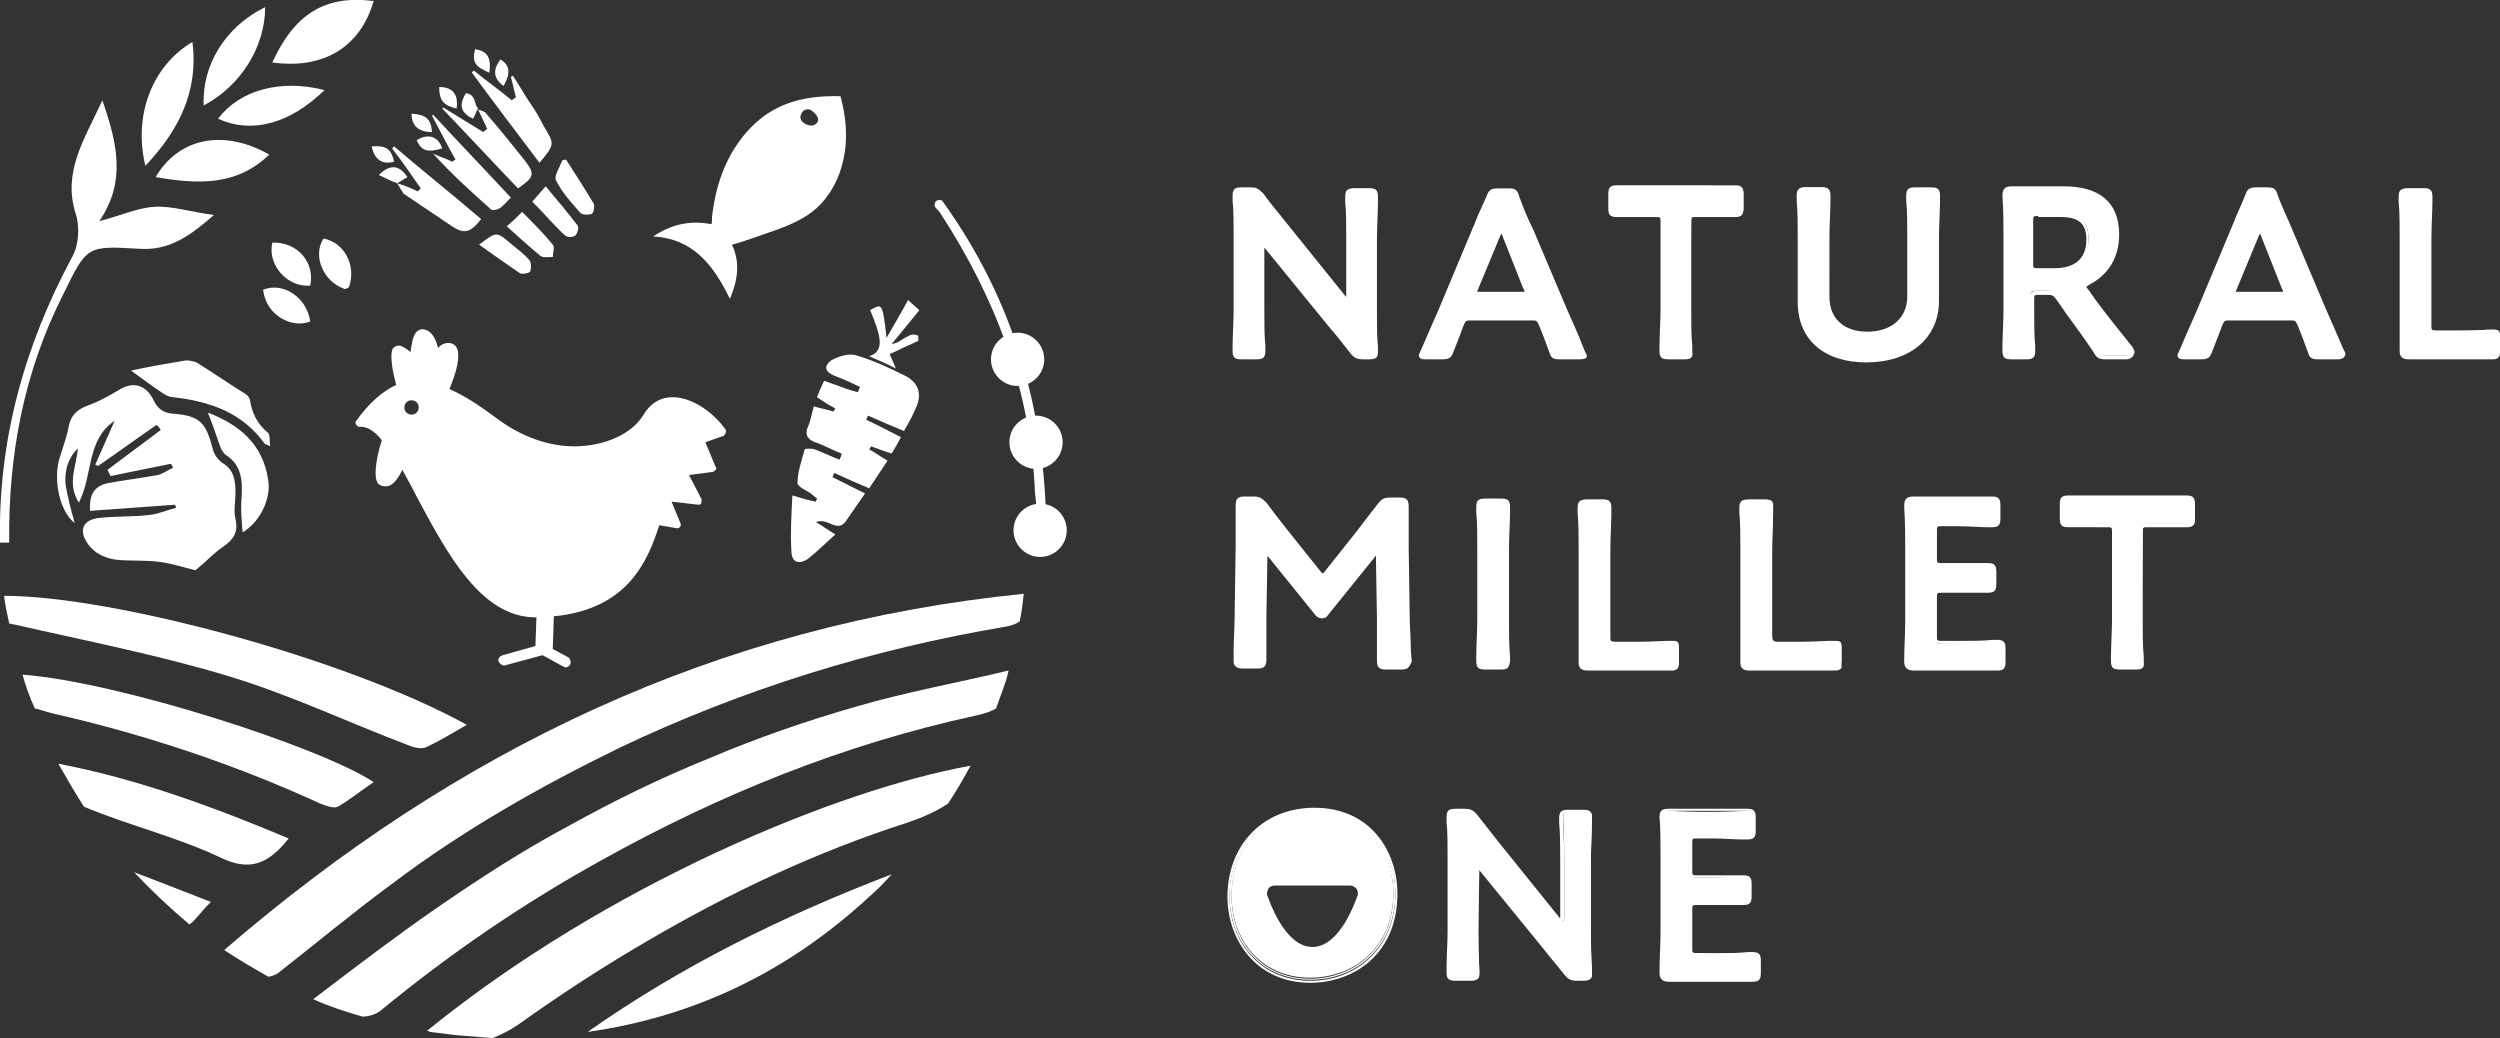
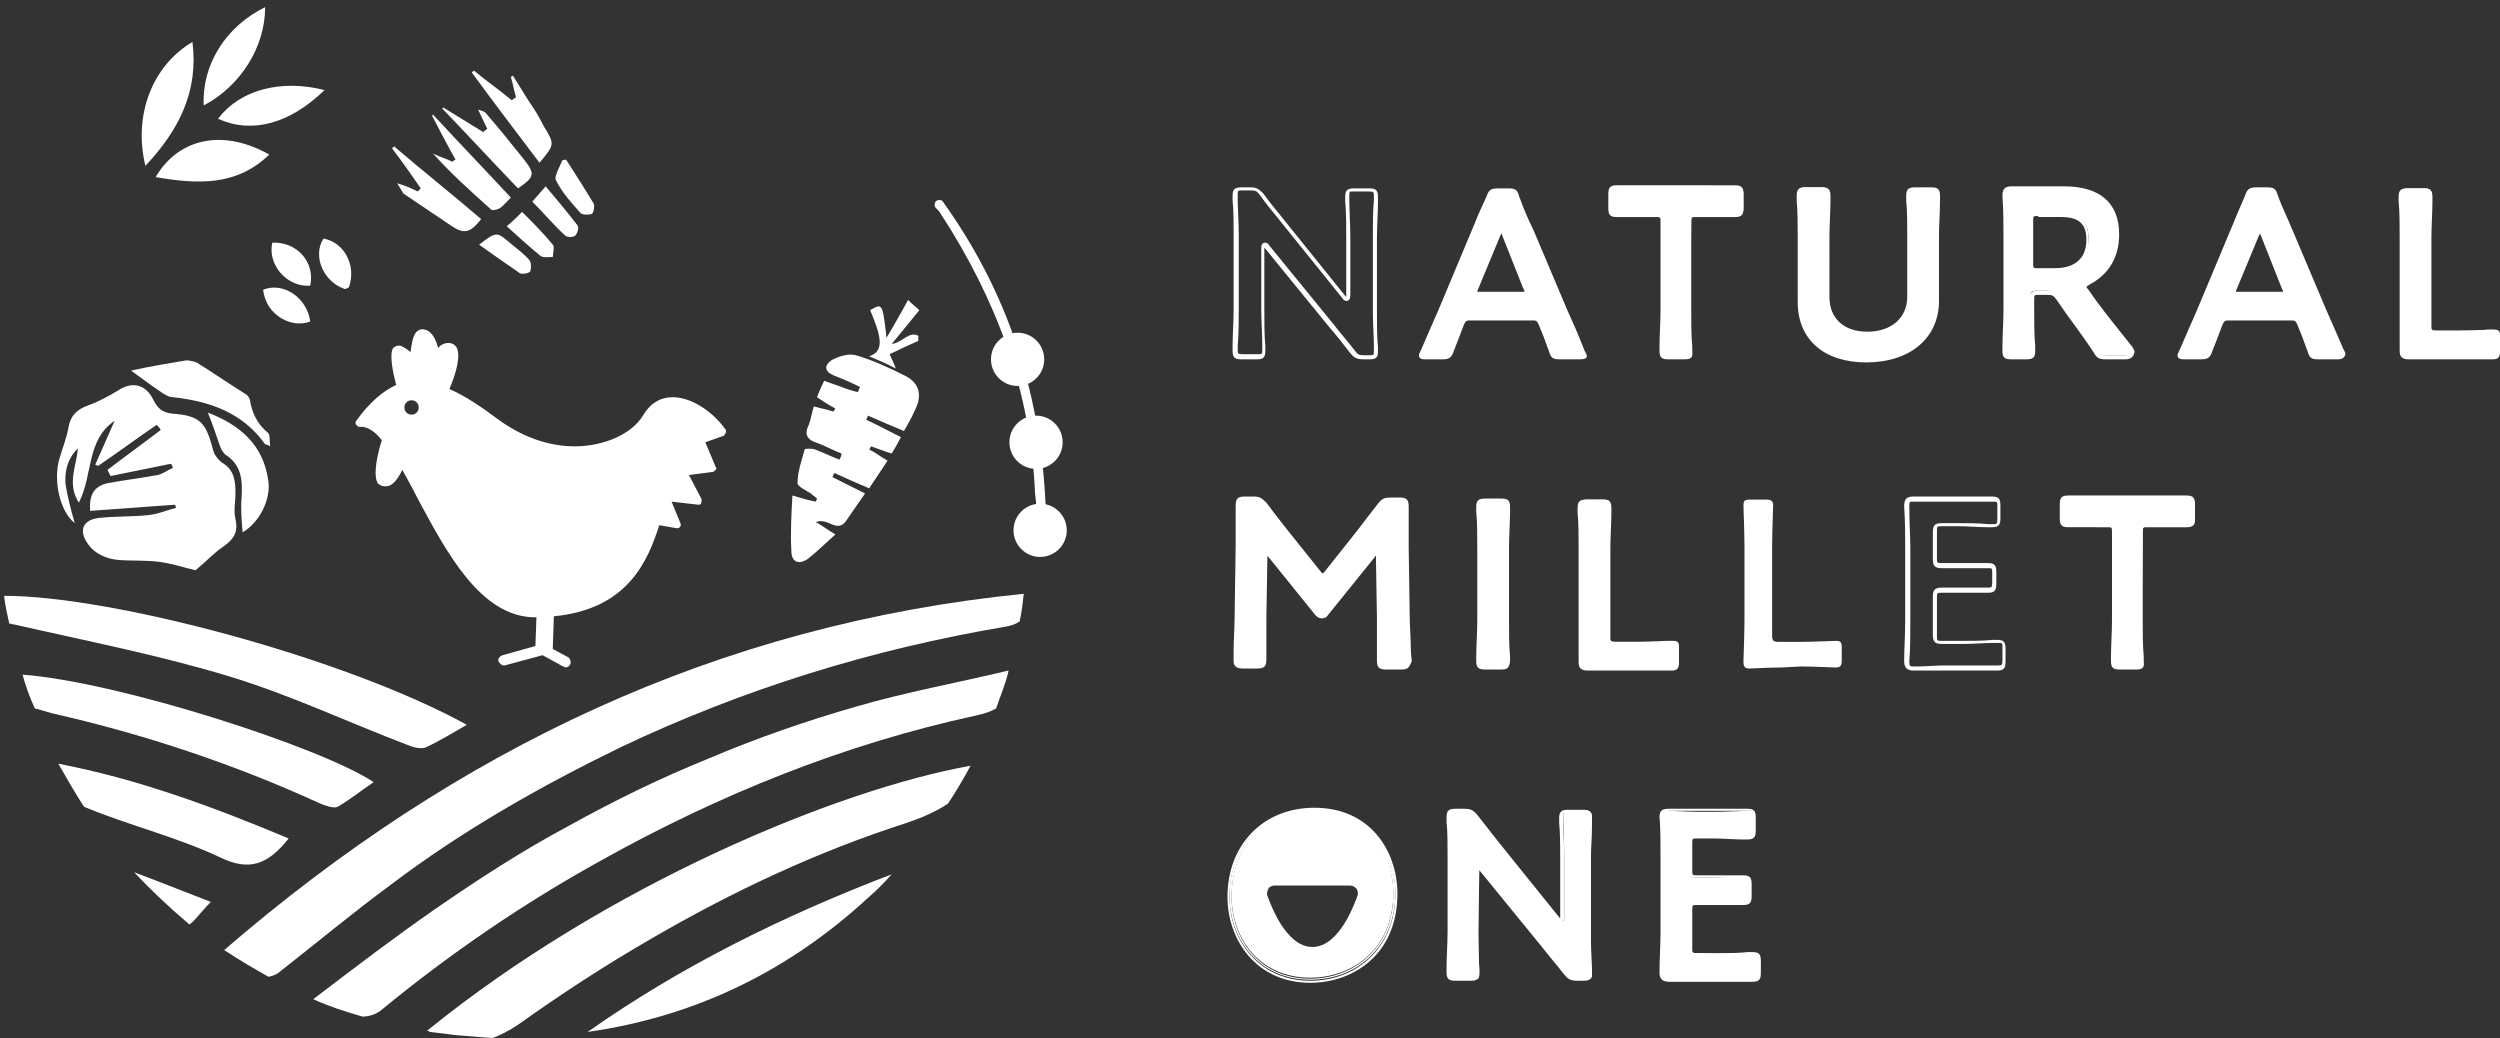
<svg xmlns="http://www.w3.org/2000/svg" version="1.1" id="レイヤー_1" x="0" y="0" viewBox="0 0 244.2 101.4" style="enable-background:new 0 0 244.2 101.4" xml:space="preserve">
  <rect x="0" y="0" width="244.2" height="101.4" fill="#333333" stroke="none" />
  <style>.st0{fill:#fff}</style>
-   <path class="st0" d="M123.4 30.2c0 1.3.1 3.9.1 4 0 .5-.1.6-.7.6h-1.4c-.5 0-.7-.1-.7-.6 0-.2.1-2.7.1-4v-7.4c0-1.3-.1-3.7-.1-3.8 0-.5.1-.6.7-.6h.8c.6 0 .7.1 1.1.5.7 1 1.5 1.9 2.2 2.8l5.8 7.2c.1.1.2.2.3.2.1 0 .2-.1.2-.4V23c0-1.3-.1-3.9-.1-4 0-.5.1-.6.7-.6h1.4c.5 0 .7.1.7.6 0 .2-.1 2.7-.1 4v7.4c0 1.3.1 3.7.1 3.8 0 .5-.1.6-.7.6h-.5c-.6 0-.8-.1-1.1-.6-.7-.9-1.4-1.7-2.1-2.6l-6.2-7.6c-.1-.1-.2-.2-.3-.2-.1 0-.2.1-.2.4v6z" />
  <path class="st0" d="M133.7 35.1h-.5c-.6 0-.9-.1-1.3-.6-.7-.9-1.4-1.8-2.1-2.6l-6.2-7.6-.1-.1v6.1c0 1 0 2.6.1 3.5v.5c0 .7-.3.8-.9.8h-1.4c-.6 0-.9-.1-.9-.8v-.5c0-.9.1-2.5.1-3.5v-7.4c0-1 0-2.5-.1-3.3v-.5c0-.7.3-.8.9-.8h.8c.6 0 .8.1 1.3.6.7 1 1.5 1.9 2.2 2.8l5.8 7.2.1.1v-5.8c0-1 0-2.6-.1-3.5v-.5c0-.7.3-.8.9-.8h1.4c.6 0 .9.1.9.8v.5c0 .9-.1 2.5-.1 3.5v7.4c0 .9 0 2.5.1 3.3v.5c0 .6-.3.7-.9.7zm-10.1-11.4c.1 0 .3.1.4.3l6.2 7.6c.7.9 1.4 1.7 2.1 2.6.3.4.4.5.9.5h.5c.5 0 .5 0 .5-.4v-.5c0-.8-.1-2.4-.1-3.3v-7.4c0-1 0-2.6.1-3.5v-.5c0-.3 0-.4-.5-.4h-1.4c-.5 0-.5 0-.5.4v.5c0 .9.1 2.5.1 3.5v5.7c0 .5-.2.6-.4.6-.1 0-.3-.1-.4-.3l-5.8-7.2c-.7-.9-1.5-1.8-2.2-2.8-.3-.4-.4-.5-.9-.5h-.8c-.5 0-.5 0-.5.4v.5c0 .8.1 2.3.1 3.3v7.4c0 1 0 2.6-.1 3.5v.5c0 .3 0 .4.5.4h1.4c.5 0 .5 0 .5-.4v-.5c0-.9-.1-2.5-.1-3.5v-6c0-.4.2-.5.4-.5zM143.9 31c-.6 0-.8 0-1 .6-.3.8-.6 1.5-1 2.7-.2.6-.3.7-.9.7h-1.6c-.4 0-.5 0-.5-.2 0-.1.1-.2.1-.4.7-1.6 1.2-2.8 1.7-3.9l3.3-7.8c.4-1 .9-2.1 1.4-3.4.2-.6.3-.6.9-.6h1c.6 0 .7.1.9.6.5 1.2.9 2.4 1.4 3.3l3.3 7.8c.5 1.2 1 2.4 1.7 4 .1.2.1.3.1.4 0 .2-.2.2-.5.2h-1.8c-.6 0-.7-.1-.9-.7-.4-1.1-.7-1.9-1-2.7-.2-.5-.4-.6-1-.6h-5.6zm.4-2.9c-.1.2-.1.3-.1.4 0 .2.2.2.5.2h4c.4 0 .5 0 .5-.2 0-.1 0-.2-.1-.4l-2.1-5.3c-.1-.2-.2-.4-.3-.4-.1 0-.2.1-.2.4l-2.2 5.3z" />
  <path class="st0" d="M154.2 35.1h-1.8c-.7 0-.9-.1-1.1-.8-.4-1.1-.7-1.9-1-2.6-.2-.4-.2-.4-.8-.4h-5.7c-.6 0-.6 0-.8.4-.3.8-.6 1.6-1 2.6-.2.6-.4.8-1.1.8h-1.6c-.3 0-.7 0-.7-.4 0-.1.1-.3.2-.5.7-1.6 1.2-2.8 1.7-3.9l3.6-8.6c.3-.8.7-1.6 1.1-2.5.2-.6.4-.8 1.1-.8h1c.7 0 .9.1 1.1.8.4 1.1.8 2.1 1.4 3.3l3.3 7.8c.5 1.1 1 2.2 1.7 4 .1.2.2.3.2.5 0 .3-.5.3-.8.3zm-10.3-4.3h5.7c.6 0 .9.1 1.2.7.3.8.6 1.5 1 2.7.2.5.2.5.7.5h2.1c0-.1-.1-.2-.1-.3-.8-1.7-1.3-2.8-1.7-4l-3.3-7.8c-.5-1.2-.9-2.3-1.4-3.3-.2-.5-.2-.5-.7-.5h-1c-.5 0-.6 0-.7.5-.4.9-.7 1.8-1.1 2.6l-3.6 8.6c-.5 1.1-1 2.3-1.7 3.9 0 .1-.1.2-.1.3H141.1c.5 0 .6 0 .7-.5.4-1.1.7-1.9 1-2.7.2-.6.4-.7 1.1-.7zm4.8-1.8h-4c-.3 0-.7 0-.7-.5 0-.1 0-.2.1-.5l2.2-5.3c.1-.2.2-.5.4-.5s.4.3.4.5l2.1 5.3c.1.2.1.4.1.5.1.5-.4.5-.6.5zm-2-6.2s0 .1-.1.1l-2.2 5.3c-.1.2-.1.3-.1.3h4.6c0-.1 0-.2-.1-.3l-2.1-5.3c.1 0 0-.1 0-.1zM165.1 30.2c0 1.3.1 3.9.1 4 0 .5-.1.6-.7.6H163c-.5 0-.7-.1-.7-.6 0-.2.1-2.7.1-4v-8.6c0-.6-.1-.7-.7-.7h-.7c-1 0-3 .1-3.1.1-.5 0-.6-.1-.6-.7V19c0-.5.1-.7.6-.7h11.8c.5 0 .6.1.6.7v1.3c0 .5-.1.7-.6.7-.2 0-2.1-.1-3.1-.1h-.7c-.6 0-.7.1-.7.7l-.1 8.6z" />
  <path class="st0" d="M164.5 35.1H163c-.6 0-.9-.1-.9-.8v-.5c0-.9.1-2.5.1-3.5v-8.6c0-.5 0-.5-.5-.5h-3.8c-.7 0-.8-.3-.8-.9V19c0-.6.1-.9.8-.9H169.5c.7 0 .8.3.8.9v1.3c0 .6-.1.9-.8.9h-3.8c-.5 0-.5 0-.5.5v8.6c0 1 0 2.6.1 3.5v.5c.1.7-.2.8-.8.8zM161 20.8h.7c.7 0 .9.2.9.9v8.6c0 1 0 2.6-.1 3.5v.5c0 .3 0 .4.5.4h1.5c.5 0 .5 0 .5-.4v-.5c0-.9-.1-2.5-.1-3.5v-8.6c0-.7.2-.9.9-.9h3.8c.3 0 .4 0 .4-.5V19c0-.5 0-.5-.4-.5H158c-.3 0-.4 0-.4.5v1.3c0 .5 0 .5.4.5h3zM189.2 29.4c0 3.6-2.9 5.7-6.9 5.7-4.1 0-6.5-2.2-6.5-5.7V23c0-1.3-.1-3.9-.1-4.1 0-.5.1-.6.7-.6h1.5c.5 0 .7.1.7.6 0 .2-.1 2.7-.1 4V29c0 2.2 1.5 3.6 3.9 3.6s4.1-1.3 4.1-3.6v-5.9c0-1.3-.1-3.9-.1-4 0-.5.1-.6.7-.6h1.5c.5 0 .7.1.7.6 0 .2-.1 2.7-.1 4v6.3z" />
  <path class="st0" d="M182.3 35.4c-4.1 0-6.7-2.2-6.7-5.9v-6.4c0-1 0-2.6-.1-3.5v-.5c0-.7.3-.8.9-.8h1.5c.6 0 .9.1.9.8v.5c0 .9-.1 2.5-.1 3.5V29c0 2.1 1.4 3.4 3.7 3.4 2.4 0 3.9-1.4 3.9-3.4v-5.9c0-1 0-2.6-.1-3.5v-.5c0-.7.3-.8.9-.8h1.5c.6 0 .9.1.9.8v.5c0 .9-.1 2.5-.1 3.5v6.3c0 3.6-2.8 6-7.1 6zm-5.9-16.7c-.5 0-.5 0-.5.4v.5c0 .9.1 2.5.1 3.5v6.4c0 3.4 2.3 5.5 6.2 5.5 4.1 0 6.7-2.2 6.7-5.5v-6.3c0-1 0-2.6.1-3.5v-.5c0-.3 0-.4-.5-.4H187c-.5 0-.5 0-.5.4v.5c0 .9.1 2.5.1 3.5V29c0 2.3-1.7 3.8-4.3 3.8-2.5 0-4.1-1.5-4.1-3.8v-5.9c0-1 0-2.6.1-3.5v-.5c0-.3 0-.4-.5-.4h-1.4zM198.4 30.2c0 1.3.1 3.9.1 4 0 .5-.1.6-.7.6h-1.4c-.5 0-.7-.1-.7-.6 0-.2.1-2.7.1-4V23c0-1.1 0-2.6-.1-3.9 0-.6.1-.7.6-.7h5.1c3 0 5.2 1.2 5.2 4.5 0 2.2-1 3.8-2.8 4.7-.3.2-.4.3-.4.4 0 .1.1.2.2.5l.7 1c1.1 1.5 2 2.7 3.6 4.6.1.2.2.3.2.4 0 .2-.2.2-.6.2h-1.9c-.6 0-.7-.1-1.1-.6-1-1.5-1.9-2.7-2.7-3.8l-.9-1.3c-.4-.5-.5-.6-1.1-.6h-.8c-.6 0-.7.1-.7.7l.1 1.1zm0-4.6c0 .6.1.7.7.7h1.6c1.7 0 3.3-.7 3.3-3 0-2-1.2-2.5-2.7-2.5h-2.1c-.6 0-.7.1-.7.7l-.1 4.1z" />
  <path class="st0" d="M207.6 35.1h-1.9c-.6 0-.9-.1-1.2-.7-1-1.5-1.9-2.7-2.7-3.8l-.9-1.3c-.3-.4-.4-.5-.9-.5h-.8c-.5 0-.5 0-.5.5v1c0 1 0 2.6.1 3.5v.5c0 .7-.3.8-.9.8h-1.4c-.6 0-.9-.1-.9-.8v-.5c0-.9.1-2.5.1-3.5v-7.2c0-1.1 0-2.6-.1-3.9 0-.6.1-1 .9-1h5.1c3.5 0 5.4 1.6 5.4 4.7 0 2.2-1 3.9-2.9 4.9l-.3.2s0 .1.2.3l.7 1c1.1 1.5 2.1 2.7 3.6 4.6.1.2.2.3.2.5-.1.5-.4.7-.9.7zm-8.5-6.7h.8c.6 0 .9.1 1.3.6l.9 1.3c.8 1.1 1.7 2.4 2.7 3.9.3.4.4.5.9.5h1.9c.3 0 .4-.1.4-.1s0-.1-.2-.2c-1.5-1.9-2.4-3.1-3.6-4.6l-.7-1c-.2-.2-.3-.4-.3-.6 0-.3.2-.4.5-.6 1.8-.9 2.7-2.5 2.7-4.6 0-2.9-1.7-4.3-5-4.3h-5.1c-.4 0-.4 0-.4.5 0 1.3.1 2.7.1 3.9v7.2c0 1 0 2.6-.1 3.5v.5c0 .3 0 .4.5.4h1.4c.5 0 .5 0 .5-.4v-.5c0-.9-.1-2.5-.1-3.5v-.9c0-.8.2-1 .9-1zm1.5-1.9H199c-.7 0-.9-.2-.9-.9v-4.1c0-.7.2-.9.9-.9h2.1c1.9 0 2.9.9 2.9 2.7.1 2.1-1.1 3.2-3.4 3.2zm-1.5-5.4c-.5 0-.5 0-.5.5v4.1c0 .5 0 .5.5.5h1.6c1.4 0 3.1-.5 3.1-2.8 0-1.6-.8-2.2-2.5-2.2h-2.2zM217.9 31c-.6 0-.8 0-1 .6-.3.8-.6 1.5-1 2.7-.2.6-.3.7-.9.7h-1.6c-.4 0-.5 0-.5-.2 0-.1.1-.2.1-.4.7-1.6 1.2-2.8 1.7-3.9l3.3-7.9c.4-1 .9-2.1 1.4-3.4.2-.6.3-.6.9-.6h1c.6 0 .7.1.9.6.5 1.2.9 2.4 1.4 3.3l3.3 7.8c.5 1.2 1 2.4 1.7 4 .1.2.1.3.1.4 0 .2-.2.2-.5.2h-1.8c-.6 0-.7-.1-.9-.7-.4-1.1-.7-1.9-1-2.7-.2-.5-.4-.6-1-.6l-5.6.1zm.4-2.9c-.1.2-.1.3-.1.4 0 .2.2.2.5.2h4c.4 0 .5 0 .5-.2 0-.1 0-.2-.1-.4l-2.1-5.3-.2-.4c-.1 0-.2.1-.3.4l-2.2 5.3z" />
  <path class="st0" d="M228.3 35.1h-1.8c-.7 0-.9-.1-1.1-.8-.4-1.1-.7-1.9-1-2.6-.2-.4-.2-.4-.8-.4h-5.7c-.6 0-.6 0-.8.4-.3.8-.6 1.6-1 2.6-.2.6-.4.8-1.1.8h-1.6c-.3 0-.7 0-.7-.4 0-.1.1-.3.2-.5.7-1.6 1.2-2.8 1.7-3.9l3.6-8.6c.3-.8.7-1.6 1.1-2.6.2-.6.4-.8 1.1-.8h1c.7 0 .9.1 1.1.8.4 1.1.9 2.1 1.4 3.3l3.3 7.8c.5 1.1 1 2.3 1.7 3.9.1.2.2.3.2.5-.1.5-.6.5-.8.5zm-10.4-4.3h5.7c.6 0 .9.1 1.2.7.3.8.6 1.6 1 2.7.2.5.2.5.7.5h2.1c0-.1-.1-.2-.1-.3-.8-1.7-1.2-2.8-1.7-4l-3.3-7.8c-.5-1.2-.9-2.3-1.4-3.3-.2-.5-.2-.5-.7-.5h-1c-.5 0-.6 0-.7.5-.4.9-.7 1.8-1.1 2.6l-3.6 8.6c-.5 1.1-1 2.3-1.7 3.9 0 .1-.1.2-.1.3H215.1c.5 0 .6 0 .7-.5.4-1.1.7-1.9 1-2.7.2-.6.5-.7 1.1-.7zm4.8-1.8h-4c-.3 0-.7 0-.7-.5 0-.1 0-.3.1-.5l2.2-5.3c.1-.2.2-.5.4-.5s.4.3.4.5l2.1 5.3c.1.2.1.3.1.5.2.5-.3.5-.6.5zm-1.9-6.2s0 .1-.1.1l-2.2 5.3c-.1.2-.1.3-.1.3h4.6s0-.2-.1-.3l-2.1-5.3v-.1zM238.3 34.9h-3.1c-.5 0-.6-.2-.6-.7 0-.2.1-2.7.1-4V23c0-1.3-.1-3.9-.1-4 0-.5.1-.6.7-.6h1.5c.5 0 .7.1.7.6 0 .2-.1 2.7-.1 4v8.6c0 .6.1.7.7.7h2.1c1.1 0 3.2-.1 3.4-.1.5 0 .6.1.6.7v1.2c0 .5-.1.7-.6.7h-3.4l-1.9.1z" />
  <path class="st0" d="M243.5 35.1h-8.2c-.6 0-.9-.2-.9-.8V23.2c0-1 0-2.6-.1-3.5v-.5c0-.7.3-.8.9-.8h1.5c.6 0 .9.1.9.8v.5c0 .9-.1 2.5-.1 3.5v8.6c0 .5 0 .5.5.5h2.1c.8 0 2.1 0 2.8-.1h.5c.7 0 .8.3.8.9v1.2c0 .5-.1.8-.7.8zm-5.2-.4h5.2c.3 0 .4 0 .4-.5V33c0-.5 0-.5-.4-.5h-.5c-.7 0-2 .1-2.9.1H238c-.7 0-.9-.2-.9-.9v-8.6c0-1 0-2.6.1-3.5v-.5c0-.3 0-.4-.5-.4h-1.5c-.5 0-.5 0-.5.4v.5c0 .9.1 2.5.1 3.5v11.1c0 .4.1.5.4.5h3.1zM123.4 60.4v4.1c0 .6-.1.7-.7.7h-1.4c-.5 0-.7-.1-.7-.5 0-.3.1-2.8.2-4.5l.1-6.9v-3.8c0-.6.1-.7.7-.7h.8c.6 0 .7.1 1.1.5.7.9 1.3 1.7 2 2.6l3.2 4c.2.2.3.3.4.3.1 0 .2-.1.4-.3l3.1-3.9c.7-.8 1.4-1.7 2-2.6.4-.5.5-.5 1.1-.5h.8c.6 0 .7.1.7.7v3.8l.1 6.9c0 1.2.1 3.9.1 4.3 0 .6-.1.7-.6.7h-1.4c-.6 0-.7-.1-.7-.7 0-.7.1-2.9 0-4.1l-.1-6c0-.2-.1-.4-.2-.4s-.2.1-.3.2l-4.6 5.7c-.1.2-.3.3-.5.3s-.4-.1-.5-.3l-4.6-5.7c-.1-.1-.2-.2-.3-.2-.1 0-.2.1-.2.4v5.9z" />
  <path class="st0" d="M136.8 65.4h-1.4c-.7 0-.9-.2-.9-.9v-4.1l-.1-6v-.1s-.1 0-.1.1l-4.6 5.7c-.1.2-.3.3-.6.3s-.5-.2-.6-.3l-4.6-5.7-.1-.1v.1l-.1 5.9v4.1c0 .7-.2.9-.9.9h-1.4c-.4 0-.9-.1-.9-.7v-1c0-1 .1-2.4.1-3.5l.1-6.9v-3.8c0-.7.2-.9.9-.9h.8c.6 0 .8.1 1.3.6.6.8 1.2 1.6 2 2.6l3.2 4c.1.1.2.3.3.3 0 0 .1 0 .3-.3l3.1-3.9c.6-.8 1.3-1.7 2-2.6.4-.5.6-.6 1.3-.6h.8c.7 0 .9.2.9.9v3.9l.1 6.9c0 .7.1 1.9.1 2.8 0 .7.1 1.3.1 1.5-.3.7-.4.8-1.1.8zm-2.4-11.5c.2 0 .4.2.4.6l.1 5.9v4.1c0 .5 0 .5.5.5h1.4c.4 0 .4 0 .4-.5 0-.2 0-.7-.1-1.5 0-1-.1-2.1-.1-2.8l-.1-6.9v-3.8c0-.5 0-.5-.5-.5h-.8c-.5 0-.6 0-.9.5-.7 1-1.4 1.8-2 2.6l-3.1 3.9c-.2.2-.4.4-.6.4-.2 0-.4-.2-.6-.4l-3.2-4c-.8-1-1.4-1.8-2-2.6-.3-.4-.4-.5-.9-.5h-.8c-.4 0-.5 0-.5.5v3.8l-.1 6.9c0 1.1-.1 2.5-.1 3.5v1c0 .2 0 .3.5.3h1.4c.5 0 .5 0 .5-.5v-4.1l.1-5.9c0-.4.2-.6.4-.6s.3.2.5.3l4.6 5.7c.2.2.4.3.6 0l4.6-5.7c.1 0 .2-.2.4-.2zM145.1 65.2c-.5 0-.7-.1-.7-.6 0-.2.1-2.7.1-4v-7.1c0-1.3-.1-3.9-.1-4 0-.5.1-.6.7-.6h1.5c.5 0 .7.1.7.6 0 .2-.1 2.7-.1 4v7.1c0 1.3.1 3.9.1 4 0 .5-.1.6-.7.6h-1.5z" />
  <path class="st0" d="M146.6 65.4h-1.5c-.6 0-.9-.1-.9-.8v-.5c0-.9.1-2.5.1-3.5v-7.1c0-1 0-2.6-.1-3.5v-.5c0-.7.3-.8.9-.8h1.5c.6 0 .9.1.9.8v.5c0 .9-.1 2.5-.1 3.5v7.1c0 1 0 2.6.1 3.5v.5c-.1.7-.3.8-.9.8zm-1.5-16.3c-.5 0-.5 0-.5.4v.5c0 .9.1 2.5.1 3.5v7.1c0 1 0 2.6-.1 3.5v.5c0 .3 0 .4.5.4h1.5c.5 0 .5 0 .5-.4v-.5c0-.9-.1-2.5-.1-3.5v-7.1c0-1 0-2.6.1-3.5v-.5c0-.3 0-.4-.5-.4h-1.5zM158.1 65.2c-1.1 0-2.9.1-3.1.1-.5 0-.6-.2-.6-.7 0-.2.1-2.7.1-4v-7.2c0-1.3-.1-3.9-.1-4 0-.5.1-.6.7-.6h1.5c.5 0 .7.1.7.6 0 .2-.1 2.7-.1 4V62c0 .6.1.7.7.7h2.1c1.1 0 3.2-.1 3.4-.1.5 0 .6.1.6.7v1.2c0 .5-.1.7-.6.7-.2 0-2.2-.1-3.4-.1l-1.9.1z" />
  <path class="st0" d="M163.3 65.5h-8.2c-.6 0-.9-.2-.9-.8V53.6c0-1 0-2.6-.1-3.5v-.5c0-.7.3-.8.9-.8h1.5c.6 0 .9.1.9.8v.5c0 .9-.1 2.5-.1 3.5v8.6c0 .5 0 .5.5.5h2.1c.8 0 2.1 0 2.8-.1h.5c.7 0 .8.3.8.9v1.2c0 .5-.1.8-.7.8zm-5.2-.5h5.1c.3 0 .4 0 .4-.5v-1.2c0-.5-.1-.5-.4-.5h-.5c-.7 0-2 .1-2.9.1h-2.1c-.7 0-.9-.2-.9-.9v-8.6c0-1 0-2.6.1-3.5v-.5c0-.3 0-.4-.5-.4H155c-.5 0-.5 0-.5.4v.5c0 .9.1 2.5.1 3.5v11.1c0 .4.1.4.4.4h.5c.6.2 1.8.1 2.6.1zM174 65.2c-1.1 0-2.9.1-3.1.1-.5 0-.6-.2-.6-.7 0-.2.1-2.7.1-4v-7.2c0-1.3-.1-3.9-.1-4 0-.5.1-.6.7-.6h1.5c.5 0 .7.1.7.6 0 .2-.1 2.7-.1 4V62c0 .6.1.7.7.7h2.1c1.1 0 3.2-.1 3.4-.1.5 0 .6.1.6.7v1.2c0 .5-.1.7-.6.7-.2 0-2.2-.1-3.4-.1l-1.9.1z" />
-   <path class="st0" d="M179.2 65.5H170.9c-.6 0-.9-.2-.9-.8V53.6c0-1 0-2.6-.1-3.5v-.5c0-.7.3-.8.9-.8h1.5c.6 0 .9.1.9.8v.5c0 .9-.1 2.5-.1 3.5v8.6c0 .5 0 .5.5.5h2.1c.8 0 2.1 0 2.8-.1h.5c.7 0 .8.3.8.9v1.2c.2.5.1.8-.6.8zM174 65h5.2c.3 0 .4 0 .4-.5v-1.2c0-.5 0-.5-.4-.5h-.5c-.7 0-2 .1-2.9.1h-2.1c-.7 0-.9-.2-.9-.9v-8.6c0-1 0-2.6.1-3.5v-.5c0-.3 0-.4-.5-.4h-1.5c-.5 0-.5 0-.5.4v.5c0 .9.1 2.5.1 3.5v11.1c0 .4.1.4.4.4h.5c.7.2 1.9.1 2.6.1zM191.8 62.8c1.1 0 3.2-.1 3.4-.1.5 0 .6.1.6.7v1.2c0 .5-.1.7-.6.7-.2 0-2.2-.1-3.4-.1H190c-1.1 0-2.9.1-3.1.1-.5 0-.6-.2-.6-.7 0-1.3.1-2.8.1-3.9v-7.3c0-1.1 0-2.7-.1-3.9 0-.6.1-.7.6-.7H194.7c.5 0 .6.1.6.7v1.2c0 .5-.1.7-.6.7-.2 0-2.2-.1-3.4-.1h-1.6c-.6 0-.7.1-.7.7v2.6c0 .6.1.7.7.7h4.6c.5 0 .6.1.6.7v1.1c0 .5-.1.7-.6.7h-4.6c-.6 0-.7.1-.7.7v3.7c0 .6.1.7.7.7l2.1-.1z" />
  <path class="st0" d="M195.1 65.5h-8.2c-.7 0-.9-.4-.9-.9 0-1.1.1-2.7.1-3.9v-7.3c0-1 0-2.4-.1-3.9 0-.6.1-1 .9-1h7.7c.7 0 .8.3.8.9v1.2c0 .6-.1.9-.8.9h-.5c-.7 0-2-.1-2.8-.1h-1.6c-.5 0-.5 0-.5.5v2.6c0 .5 0 .5.5.5h4.5c.7 0 .8.3.8.9V57c0 .6-.1.9-.8.9h-4.5c-.5 0-.5 0-.5.5v3.7c0 .5 0 .5.5.5h2.1c.8 0 2.1 0 2.8-.1h.5c.7 0 .8.3.8.9v1.2c0 .6-.1.9-.8.9zM190 65h5.2c.3 0 .4 0 .4-.5v-1.2c0-.5 0-.5-.4-.5h-.5c-.7 0-2 .1-2.9.1h-2.1c-.7 0-.9-.2-.9-.9v-3.7c0-.7.2-.9.9-.9h4.5c.3 0 .4 0 .4-.5V56c0-.5 0-.5-.4-.5h-4.5c-.7 0-.9-.2-.9-.9V52c0-.7.2-.9.9-.9h1.6c.8 0 2.1 0 2.9.1h.5c.3 0 .4 0 .4-.5v-1.2c0-.5 0-.5-.4-.5H186.9c-.4 0-.4 0-.4.5 0 1.5.1 2.9.1 3.9v7.3c0 1.2 0 2.8-.1 3.9 0 .5.1.5.4.5h.5c.6 0 1.8-.1 2.6-.1zM209.2 60.6c0 1.3.1 3.9.1 4 0 .5-.1.6-.7.6h-1.5c-.5 0-.7-.1-.7-.6 0-.2.1-2.7.1-4V52c0-.6-.1-.7-.7-.7h-.7c-1 0-3 .1-3.1.1-.5 0-.6-.1-.6-.7v-1.3c0-.5.1-.7.6-.7h11.8c.5 0 .6.1.6.7v1.3c0 .5-.1.7-.6.7-.2 0-2.1-.1-3.1-.1h-.7c-.6 0-.7.1-.7.7l-.1 8.6z" />
  <path class="st0" d="M208.6 65.4h-1.5c-.6 0-.9-.1-.9-.8v-.5c0-.9.1-2.5.1-3.5V52c0-.5 0-.5-.5-.5H202c-.7 0-.8-.3-.8-.9v-1.3c0-.6.1-.9.8-.9H213.6c.7 0 .8.3.8.9v1.3c0 .6-.1.9-.8.9h-3.8c-.5 0-.5 0-.5.5v8.6c0 1 0 2.6.1 3.5v.5c.1.7-.2.8-.8.8zm-3.5-14.2h.7c.7 0 .9.2.9.9v8.6c0 1 0 2.6-.1 3.5v.5c0 .3 0 .4.5.4h1.5c.5 0 .5 0 .5-.4v-.5c0-.9-.1-2.5-.1-3.5v-8.6c0-.7.2-.9.9-.9h3.8c.3 0 .4 0 .4-.5v-1.3c0-.5 0-.5-.4-.5H202.1c-.3 0-.4 0-.4.5v1.3c0 .5 0 .5.4.5h3zM144.4 91c0 1.3.1 3.9.1 4.1 0 .5-.1.6-.7.6h-1.4c-.5 0-.7-.1-.7-.6 0-.2.1-2.7.1-4.1v-7.4c0-1.3-.1-3.7-.1-3.8 0-.5.1-.6.7-.6h.8c.6 0 .7.1 1.1.6.7.9 1.5 1.8 2.2 2.8l5.8 7.2c.1.1.2.2.3.2.1 0 .2-.1.2-.4v-5.7c0-1.3-.1-3.9-.1-4.1 0-.5.1-.6.7-.6h1.4c.5 0 .7.1.7.6 0 .2-.1 2.7-.1 4.1v7.4c0 1.3.1 3.7.1 3.8 0 .5-.1.6-.7.6h-.5c-.6 0-.8-.1-1.1-.6-.7-.9-1.4-1.7-2.1-2.6l-6.1-7.6c-.1-.1-.2-.2-.3-.2-.1 0-.2.1-.2.4l-.1 5.9z" />
  <path class="st0" d="M154.6 95.8h-.5c-.6 0-.9-.1-1.3-.6-.7-.9-1.4-1.7-2.1-2.6l-6.2-7.6-.1-.1V91c0 1 0 2.6.1 3.5v.5c0 .7-.3.8-.9.8h-1.4c-.6 0-.9-.1-.9-.8v-.5c0-.9.1-2.5.1-3.5v-7.4c0-.9 0-2.5-.1-3.3v-.5c0-.7.3-.8.9-.8h.8c.6 0 .9.1 1.3.6.7.9 1.5 1.9 2.2 2.8l5.8 7.2.1.1v-5.8c0-1 0-2.6-.1-3.5v-.5c0-.7.3-.8.9-.8h1.4c.6 0 .9.1.9.8v.5c0 .9-.1 2.5-.1 3.5v7.4c0 .9 0 2.5.1 3.3v.5c0 .6-.3.7-.9.7zm-10.1-11.4c.1 0 .3.1.4.3l6.2 7.6c.7.9 1.4 1.7 2.1 2.6.3.4.4.5.9.5h.5c.5 0 .5 0 .5-.4v-.5c0-.8-.1-2.3-.1-3.3v-7.4c0-1 0-2.6.1-3.5v-.5c0-.3 0-.4-.5-.4h-1.4c-.5 0-.5 0-.5.4v.5c0 .9.1 2.5.1 3.5v5.7c0 .5-.2.6-.4.6-.1 0-.3-.1-.4-.3l-5.8-7.2c-.7-.9-1.5-1.8-2.2-2.8-.3-.4-.4-.5-.9-.5h-.8c-.5 0-.5 0-.5.4v.5c0 .8.1 2.3.1 3.3V91c0 1 0 2.6-.1 3.5v.5c0 .3 0 .4.5.4h1.4c.5 0 .5 0 .5-.4v-.5c0-.9-.1-2.5-.1-3.5v-6c.1-.5.3-.6.4-.6zM167.9 93.2c1.1 0 3.2-.1 3.4-.1.5 0 .6.1.6.7V95c0 .5-.1.7-.6.7-.2 0-2.2-.1-3.4-.1h-1.8c-1.1 0-2.9.1-3.1.1-.5 0-.6-.2-.6-.7 0-1.3.1-2.8.1-3.9v-7.3c0-1.1 0-2.7-.1-3.9 0-.6.1-.7.6-.7.2 0 2 .1 3.1.1h1.3c1.1 0 3.2-.1 3.4-.1.5 0 .6.1.6.7v1.2c0 .5-.1.7-.6.7-.2 0-2.2-.1-3.4-.1h-1.6c-.6 0-.7.1-.7.7V85c0 .6.1.7.7.7h1.2c1.1 0 3.2-.1 3.4-.1.5 0 .6.1.6.7v1.1c0 .5-.1.7-.6.7-.2 0-2.3-.1-3.4-.1h-1.2c-.6 0-.7.1-.7.7v3.7c0 .6.1.7.7.7l2.1.1z" />
  <path class="st0" d="M171.2 95.9H163c-.7 0-.9-.4-.9-.9 0-1.3.1-2.7.1-3.9v-7.3c0-1.4 0-3.2-.1-3.9 0-.6.1-.9.9-.9h7.7c.7 0 .8.3.8.9v1.2c0 .6-.1.9-.8.9h-.5c-.7 0-2-.1-2.8-.1h-1.6c-.5 0-.5 0-.5.5V85c0 .5 0 .5.5.5h4.5c.7 0 .8.3.8.9v1.1c0 .6-.1.9-.8.9h-4.5c-.5 0-.5 0-.5.5v3.7c0 .5 0 .5.5.5h2.1c.8 0 2.1 0 2.8-.1h.5c.7 0 .8.3.8.9V95c0 .6-.1.9-.8.9zm-5.1-.5h5.2c.3 0 .4 0 .4-.5v-1.2c0-.5 0-.5-.4-.5h-.5c-.7 0-2 .1-2.9.1h-2.1c-.7 0-.9-.2-.9-.9v-3.7c0-.7.2-.9.9-.9h4.5c.3 0 .4 0 .4-.5v-1.1c0-.5 0-.5-.4-.5h-4.5c-.7 0-.9-.2-.9-.9v-2.6c0-.7.2-.9.9-.9h1.6c.8 0 2.1 0 2.9.1h.5c.3 0 .4 0 .4-.5v-1.2c0-.5 0-.5-.4-.5H163.1c-.4 0-.4.1-.4.5 0 .7.1 2.5.1 3.9V91c0 1.1 0 2.6-.1 3.9 0 .5.1.5.4.5h3zM128.4 79.3c-4.8 0-8.1 3.3-8.1 8.2 0 4 2.6 8 7.7 8 3.9 0 8.1-2.6 8.1-8.3 0-3.8-2.4-7.9-7.7-7.9zm4.2 8.2c-.2.5-1.7 5-4.4 5s-4.2-4.5-4.4-5c-.1-.2 0-.5.1-.7.1-.2.4-.3.6-.3h7.4c.2 0 .4.1.6.3.1.2.2.4.1.7z" />
  <path class="st0" d="M128.4 78.9c-5 0-8.5 3.6-8.5 8.7 0 4.2 2.8 8.4 8.1 8.4 4.1 0 8.5-2.7 8.5-8.7 0-4.1-2.6-8.4-8.1-8.4zm-.4 16.9c-5 0-7.9-3.9-7.9-8.2 0-5.1 3.4-8.4 8.3-8.4 5 0 7.9 3.8 7.9 8.1 0 5.4-3.9 8.5-8.3 8.5z" />
  <path class="st0" d="M128.4 79.1c-4.8 0-8.3 3.3-8.3 8.4 0 4.3 2.9 8.2 7.9 8.2 4.4 0 8.3-3.1 8.3-8.5 0-4.3-2.9-8.1-7.9-8.1zm-.4 16.5c-5.1 0-7.7-4-7.7-8 0-4.9 3.2-8.2 8.1-8.2 5.3 0 7.7 4.1 7.7 7.9 0 5.6-4.2 8.3-8.1 8.3zM70.9 42c-1.1-1.6-3.2-3.2-5.2-3.2-1.2 0-2.2.6-2.9 1.8-1.1 1.8-3.8 3-6.7 3-1.8 0-4.5-.5-7.4-2.6-1.6-1.2-3.2-2.3-4.8-3 1.3-3.1.8-4 .6-4.2-.2-.2-.4-.3-.7-.3-.4 0-.8.2-1 .5-.2-.7-.5-1.6-1.3-1.8-.3-.1-.6 0-.8.2-.4.4-.5 1.3-.6 2-.2-.2-.5-.4-.9-.6-.3-.1-.6 0-.8.2-.4.6 0 2.5.3 3.6-1.3.6-2.6 1.7-3.9 3.5-.1.1-.1.3 0 .4.1.1.2.2.3.2.7-.1 1.5.4 2.2 1.3-.4 1.2-.9 3.4-.4 4.2.2.2.4.3.7.3h.1c.7 0 1.2-.8 1.6-1.6.5.9 1 1.8 1.5 2.8 2.9 5.4 6.2 11.6 11.5 11.6h.1l-.1 2.8-3.2.9c-.3.1-.5.4-.4.6.1.2.3.4.5.4h.1l3.7-1 2 1.1c.1 0 .2.1.2.1.2 0 .4-.1.5-.3.1-.2 0-.6-.2-.7l-1.5-.8v-.2l.1-3c7.3-.7 9.2-5.5 10.3-8.9l1.7.3c.1 0 .2 0 .3-.1s.1-.2.1-.3l-.9-2.2 2.6.3c.1 0 .3 0 .3-.2s.1-.2 0-.4l-1.2-2.3 2.3-.3c.1 0 .2-.1.3-.2.1-.1.1-.2 0-.3l-1-2.4 1.7-.6c.1 0 .2-.1.2-.2.2-.2.1-.3.1-.4zm-30.7-1.5c-.4 0-.7-.3-.7-.7s.3-.7.7-.7.7.3.7.7c0 .4-.3.7-.7.7zM16.7 45.3c-2 .4-3.9.8-5.9 1.2l-.3-.6c1.7-1.3 3.5-2.6 5.2-3.9-.1-.2-.2-.3-.4-.5-1.9 1.3-3.8 2.7-5.7 4-.1 0-.2-.1-.3-.1.6-1.4 1.3-2.9 1.9-4.3-2.8 1.9-2.1 5.3-3.5 8-1.2-1.9-.2-3.6-.1-5.3-1 1-1.3 2.2-1.2 3.5.2 1.2.5 2.4.9 3.8-1.5-1.2-2.1-4.2-1.5-6.3.3-1 .7-2 .9-3.1.2-1.1.8-1.7 1.9-2.1s2-.9 3-1.5c1.4-.9 2.7-.5 3.4 1 .4.8.9 1.2 1.8 1.3 2.7.2 3.3.8 4 3.5.1.5.5 1 .9 1.3 1.2.7 1.3 1.8 1.3 3 0 .8-.2 1.7 0 2.5.3 1.3-.2 2-1.2 2.7-.9.6-1.6 1.4-2.7 2.3-.9-.2-2.1-.6-3.4-.8-1.4-.2-2.8-.1-4.1-.2-1.2-.1-2.4-.6-3.1-1.7-.8-1.2-.4-2.2 1.1-2.4 1.7-.2 3.4-.1 5-.3.9-.1 1.8-.5 2.6-.7 0-.1-.1-.2-.1-.3-2.8.2-5.5.4-8.3.6-.1-1.6.4-2.4 1.7-2.7 1.6-.3 3.3-.5 4.9-.8.5-.1 1-.5 1.5-.7-.1-.2-.1-.3-.2-.4zM12.8 36.2c1.8-.4 3.6-.7 5.4-1 .3 0 .7.1 1 .2 1.6 1 3.2 2.1 4.8 3.1.2.1.3.3.4.5.2 1.3.7 2.4 1.8 3.3.2.2.1.8.2 1.3-.3-.2-.5-.2-.5-.2-2.2-3.1-5.4-4.2-9-4.6-.4 0-.9-.3-1.3-.6-.9-.6-1.7-1.2-2.8-2z" />
  <path class="st0" d="M20.3 40.3c3.1 1.2 5.4 3.1 5.9 6.6.3 1.8-.8 4.1-2.5 5.1-.1-1.2-.2-2.3-.1-3.4.1-1.7 0-3.2-1.6-4.2-.2-.2-.4-.5-.5-.8-.4-1.1-.7-2.1-1.2-3.3zM88.3 42.1c-1.2-.5-2.4-1-3.5-1.5-.1.1-.1.3-.2.4 1.1.5 2.2 1.1 3.4 1.7-.3.6-.6 1.1-.9 1.6-.7-.2-1.4-.5-2-.7-.1.1-.1.2-.2.3.6.3 1.1.7 1.8 1.1l-1.8 2.7c-1.2-.5-2.3-1-3.4-1.5-.1.1-.1.3-.2.4l3.2 1.6c-.6.9-1.2 1.7-1.8 2.6-.9 1.4-1.8-.3-3 .2.7.4 1.2.8 1.9 1.2-.9.8-1.8 1.7-2.7 2.4-.9.6-1.6.3-1.6-.8-.1-1.7 0-3.5.1-5.4 1 .3 1.7.5 2.3.6 0-.1.1-.2.1-.3-.2-.2-.4-.3-.6-.5-.5-.3-1.3-.7-1.3-1 0-1.1.4-2.2.7-3.3 0-.1.7-.1 1 0 .8.3 1.6.7 2.4 1 .1-.2.2-.4.2-.6-.8-.3-1.5-.7-2.3-1-1-.3-1.4-.8-.9-1.8.2-.5.3-1.2.5-1.8.7.2 1.3.3 1.9.5.1-.1.1-.2.2-.3-.6-.3-1.2-.7-1.8-1.1.2-.5.4-1 .7-1.6.6.2 1.1.4 1.7.6.5.2 1.1.4 1.6.5.1-.2.1-.3.2-.5-.8-.4-1.7-.8-2.5-1.1-1-.4-1-1-.3-1.5.7-.4 1.7-.7 2.4-.5 1.7.5 3.2 1.2 4.8 2 1.4.7 1.7 1.9 1 3.3-.4.9-.7 1.4-1.1 2.1zM84.9 34.8c1.6-.5 1.1-2.1.1-4.5 1.2-.7 1.2-.7 1.6 2.7.7-1.2 1.4-2.4 2.1-3.7.5.5.8.7 1.1 1-.9 1.1-1.7 2.1-2.7 3.3 1-.1 1.7-1.3 2.6-.8v.5c-.9.4-1.8.8-2.8 1.3.2.5.4.8.6 1.4-.9-.5-1.7-.8-2.6-1.2zM49.9 19.3c-.5.5-.8.9-1.2 1.1-.2.1-.7.2-.8 0-1.9-1.7-3.8-3.4-5.6-5.4.6.3 1.3.5 1.9.8.1-.1.2-.2.3-.2-.8-1.4-1.5-2.8-2.3-4.3l.1-.1c2.5 2.7 5 5.3 7.6 8.1zM46.7 10.7c.3.1.7.2.8.4 1.3 1.5 2.5 3 3.7 4.5 1.1 1.4 1 1.7-.6 2.8-2.5-2.6-4.9-5.2-7.4-7.8l.1-.1 3.9 2.4c.1-.1.2-.2.4-.3-.3-.6-.6-1.3-.9-1.9zM38.8 17.9c.7.2 1.4.5 2 .8l.3-.3c-.9-1.3-1.8-2.6-2.8-3.9l.2-.2c2.8 2.4 5.7 4.7 8.5 7.1-1.1 1.4-1.7 1.5-3 .6-1.5-1-3.1-2.1-4.6-3.1-.2-.3-.4-.7-.6-1zM50.4 9.5c-.2-.7-.3-1.3-.5-2 .1 0 .1-.1.2-.1.6.9 1.1 1.8 1.7 2.7.5.7.9 1.4 1.3 2.2 1.1 1.8 1.1 1.8-.4 3.6-2.2-2.9-4.4-5.8-6.6-8.8 0-.1.1-.1.2-.2 1.2 1 2.5 1.9 3.7 2.9.2-.2.3-.2.4-.3zM55.3 15.6c.9 1.4 1.8 2.8 2.7 4.3.1.2 0 .9-.2 1-.3.1-.9.1-1.1-.1-.9-1-1.8-2-2.4-3.2-.2-.4.4-1.3.6-1.9.1-.1.3-.1.4-.1zM51 20.7c1.1 1.1 2.1 2.1 3 3.2.2.2 0 .8 0 1.2-.4 0-.9.1-1.2-.1-1.1-.9-2.2-1.9-3.3-2.9.6-.5 1-.9 1.5-1.4zM46.8 23.9c1.7-1.3 1.7-1.3 3.1-.1.6.5 1.3 1 1.8 1.6.2.2.2.8.1 1.1-.1.2-.8.3-1 .2-1.3-.9-2.6-1.8-4-2.8zM52 19.7c.4-.5.8-.9 1.3-1.5 1.1 1.3 2.1 2.5 3.1 3.8.2.2 0 .8-.2 1-.2.2-.8.2-1 0-1.1-1-2-2.1-3.2-3.3z" />
-   <path class="st0" d="M49.2 8.4c-1-.7-1.1-1.6-.3-2.6.9.6 1 1.3.3 2.6zM38.8 17.9c-.6-.2-1.1-.5-1.8-.8 1.1-1.1 2-1 2.8.2-.3.2-.7.4-1 .6zM43.2 14.5c-1.4.4-2 .3-2.5-.8 1.1-.7 2.1-.4 2.5.8zM36.3 14.3c1.4-.1 1.9.2 2.2 1.5-1.2.3-1.9-.2-2.2-1.5zM47.8 7.1c-1.4-.6-1.7-1-1.4-2.3 1.2.2 1.6.8 1.4 2.3zM44.6 10.6c-1.3-.3-1.7-.8-1.7-2.1 1.3 0 1.9.7 1.7 2.1zM46.7 10.6c-.2.3-.3.7-.5 1-1.2-.6-1.4-1.3-.7-2.5 1 .1.8 1.1 1.2 1.5 0 .1 0 0 0 0zM40.2 11.1c1.4.1 1.9.5 2 1.8-1.3 0-2-.6-2-1.8zM69.5 21.9c.1-.5 0-.7.1-1.1.4-3.1 1.5-6 3.7-8.3 2.4-2.5 5.4-3.2 8.8-3.1.5 1.9.7 3.7.4 5.6-.3 1.8-1 3.5-2.3 4.9-1.1 1.2-2.6 1.9-4.2 2.5-1.5.5-3 1.1-4.5 1.5.8 1.7.6 3.4-.2 5.3-1.6-3.3-3.6-5.9-7.5-6.1 1.8-1.2 3.6-1.6 5.7-1.2zm9.9-11c-.3-.3-.7-.3-1 0-.3.4-.3.8.1 1.1.4.3 1 .4 1.3 0 .3-.3 0-.8-.4-1.1zM0 53c-.2-9.8 2.3-19.1 7.1-28 .6-1.1.7-2.9.3-4.1-1.3-4.1.8-7.2 2.6-11.1 1.5 4.3 2.3 8-.3 11.8 2-.5 3.7-1.3 5.4-1.4 1.7-.1 3.5.5 5.8.8-2.4 2.1-4.4 3.5-7.3 3.3-5.1-.3-5.1-.3-7.4 4.4C2.3 36.4.8 44.5.9 53H0zM26.6 6.1c2.2-4.8 5.2-6.6 9.9-6-1.3 4.5-4.9 6.7-9.9 6z" />
  <path class="st0" d="M14.2 16.2c-1.2-5 .7-9.8 4.6-12.1.6 4.8-1.3 8.6-4.6 12.1zM26.3 15.1c-3.2 3.1-7 2.9-11.1 2.2 2.3-3.9 6.7-4.7 11.1-2.2zM19.9 10.3c-.2-3.9 2.1-7.7 6-9.6 0 3.9-2.4 7.7-6 9.6zM31.7 8.8c-3.4 3.3-7.1 4.3-10.4 2.8 2.1-2.8 6.1-3.9 10.4-2.8zM101.3 50c.3.6.5 1.2.7 1.8.1 0 .1.1.2.1v-.1C102.1 40 99 29.3 92.1 19.7c-.1-.2-.4-.2-.6-.1-.2.1-.3.5-.1.7.2.2.4.4.5.6 5.4 8.3 8.8 17.3 9.2 27.3.1.6.1 1.2.2 1.8zM30.3 27.9c-2.2.2-4.2-2-3.7-4.2 2.4-.1 4.2 1.9 3.7 4.2zM31.6 23.3c2.1.4 3.2 2.7 2.5 4.7 0 .1-.4.3-.5.2-2-.7-3.1-3.2-2-4.9zM25.7 28.3c2-.8 4.3.8 4.6 3.1-1.7.7-4.3-.5-4.6-3.1z" />
  <circle class="st0" cx="101.6" cy="51.8" r="2.6" />
  <circle class="st0" cx="101.2" cy="43.2" r="2.6" />
  <circle class="st0" cx="99.4" cy="35.1" r="2.6" />
  <path class="st0" d="M26.2 95.4c.3 0 .7-.2.9-.3 3.7-2.9 7.3-5.9 11.1-8.7 7-5.3 14.6-9.6 22.4-13.4 12-5.7 24.6-9.6 37.7-11.8.6-.1 1-.3 1.3-.5.2-.9.3-1.8.4-2.7-29.9 3-55.4 15.2-78.1 34.8 1.5 1 2.9 1.8 4.3 2.6z" />
  <path class="st0" d="M83.7 69c-4.9 1.4-9.8 3.1-14.5 5.1-4.7 1.9-9.2 4.1-13.7 6.6-4.5 2.4-8.8 5.2-13 8.1-3.9 2.7-7.7 5.6-11.9 8.8 1.5.7 3.1 1.2 4.8 1.7.6 0 1.3-.2 1.8-.6 6.8-5.6 14-10.5 21.6-14.7 11.5-6.4 23.6-11.3 36.5-14.1.9-.2 1.5-.4 2-.7.4-1.2.9-2.3 1.2-3.6v-.1c-5 1.2-10 2.1-14.8 3.5z" />
  <path class="st0" d="M41.7 100.7c.1 0 .2 0 .3.1.9.1 1.7.2 2.4.3 1.2.1 2.4.2 3.7.3.8-.3 1.6-.7 2.5-1.3 4.2-3 8.5-5.8 13-8.4 7.9-4.6 16.2-8.5 24.9-11.3 1.5-.5 2.9-1.1 4.1-1.9.8-1.2 1.5-2.4 2.2-3.7-12.9 2.3-35.5 11.6-53.1 25.9zM22.5 66.1c5.9 1.8 11.6 4.5 17.4 6.7.5.2 1.2.4 1.7.2 1.3-.6 2.6-1.4 4-2.2C33.8 64.3 11 58.2.4 58.2c.1.9.3 1.8.5 2.7.1 0 .3.1.5.1 7 1.6 14.2 3 21.1 5.1zM31.3 78.5c.5.2 1.3.5 1.7.3 1.2-.7 2.3-1.6 3.5-2.4-5.1-3.4-24.9-9.8-34.3-10.5.3 1.1.7 2.2 1.2 3.3.5.1 1 .3 1.8.5 8.8 2 17.6 4.9 26.1 8.8zM84.9 87.6c.8-.7 1.5-1.4 2.2-2.2-10.7 4.1-20.6 9-29.7 15.4 10.5-1.5 19.6-5.9 27.5-13.2zM28.2 81.9c-7.4-3.1-14.7-5.8-22.5-7.3.8 1.4 1.6 2.8 2.5 4.2 4.3 1.8 8.9 2.9 13.2 4.9 3 1.5 4.8.7 6.8-1.8zM20.6 88.1c-2.6-1-5.1-2-7.5-2.9 1.7 1.8 3.5 3.5 5.4 5.1.5-.3 1-1.1 2.1-2.2z" />
</svg>